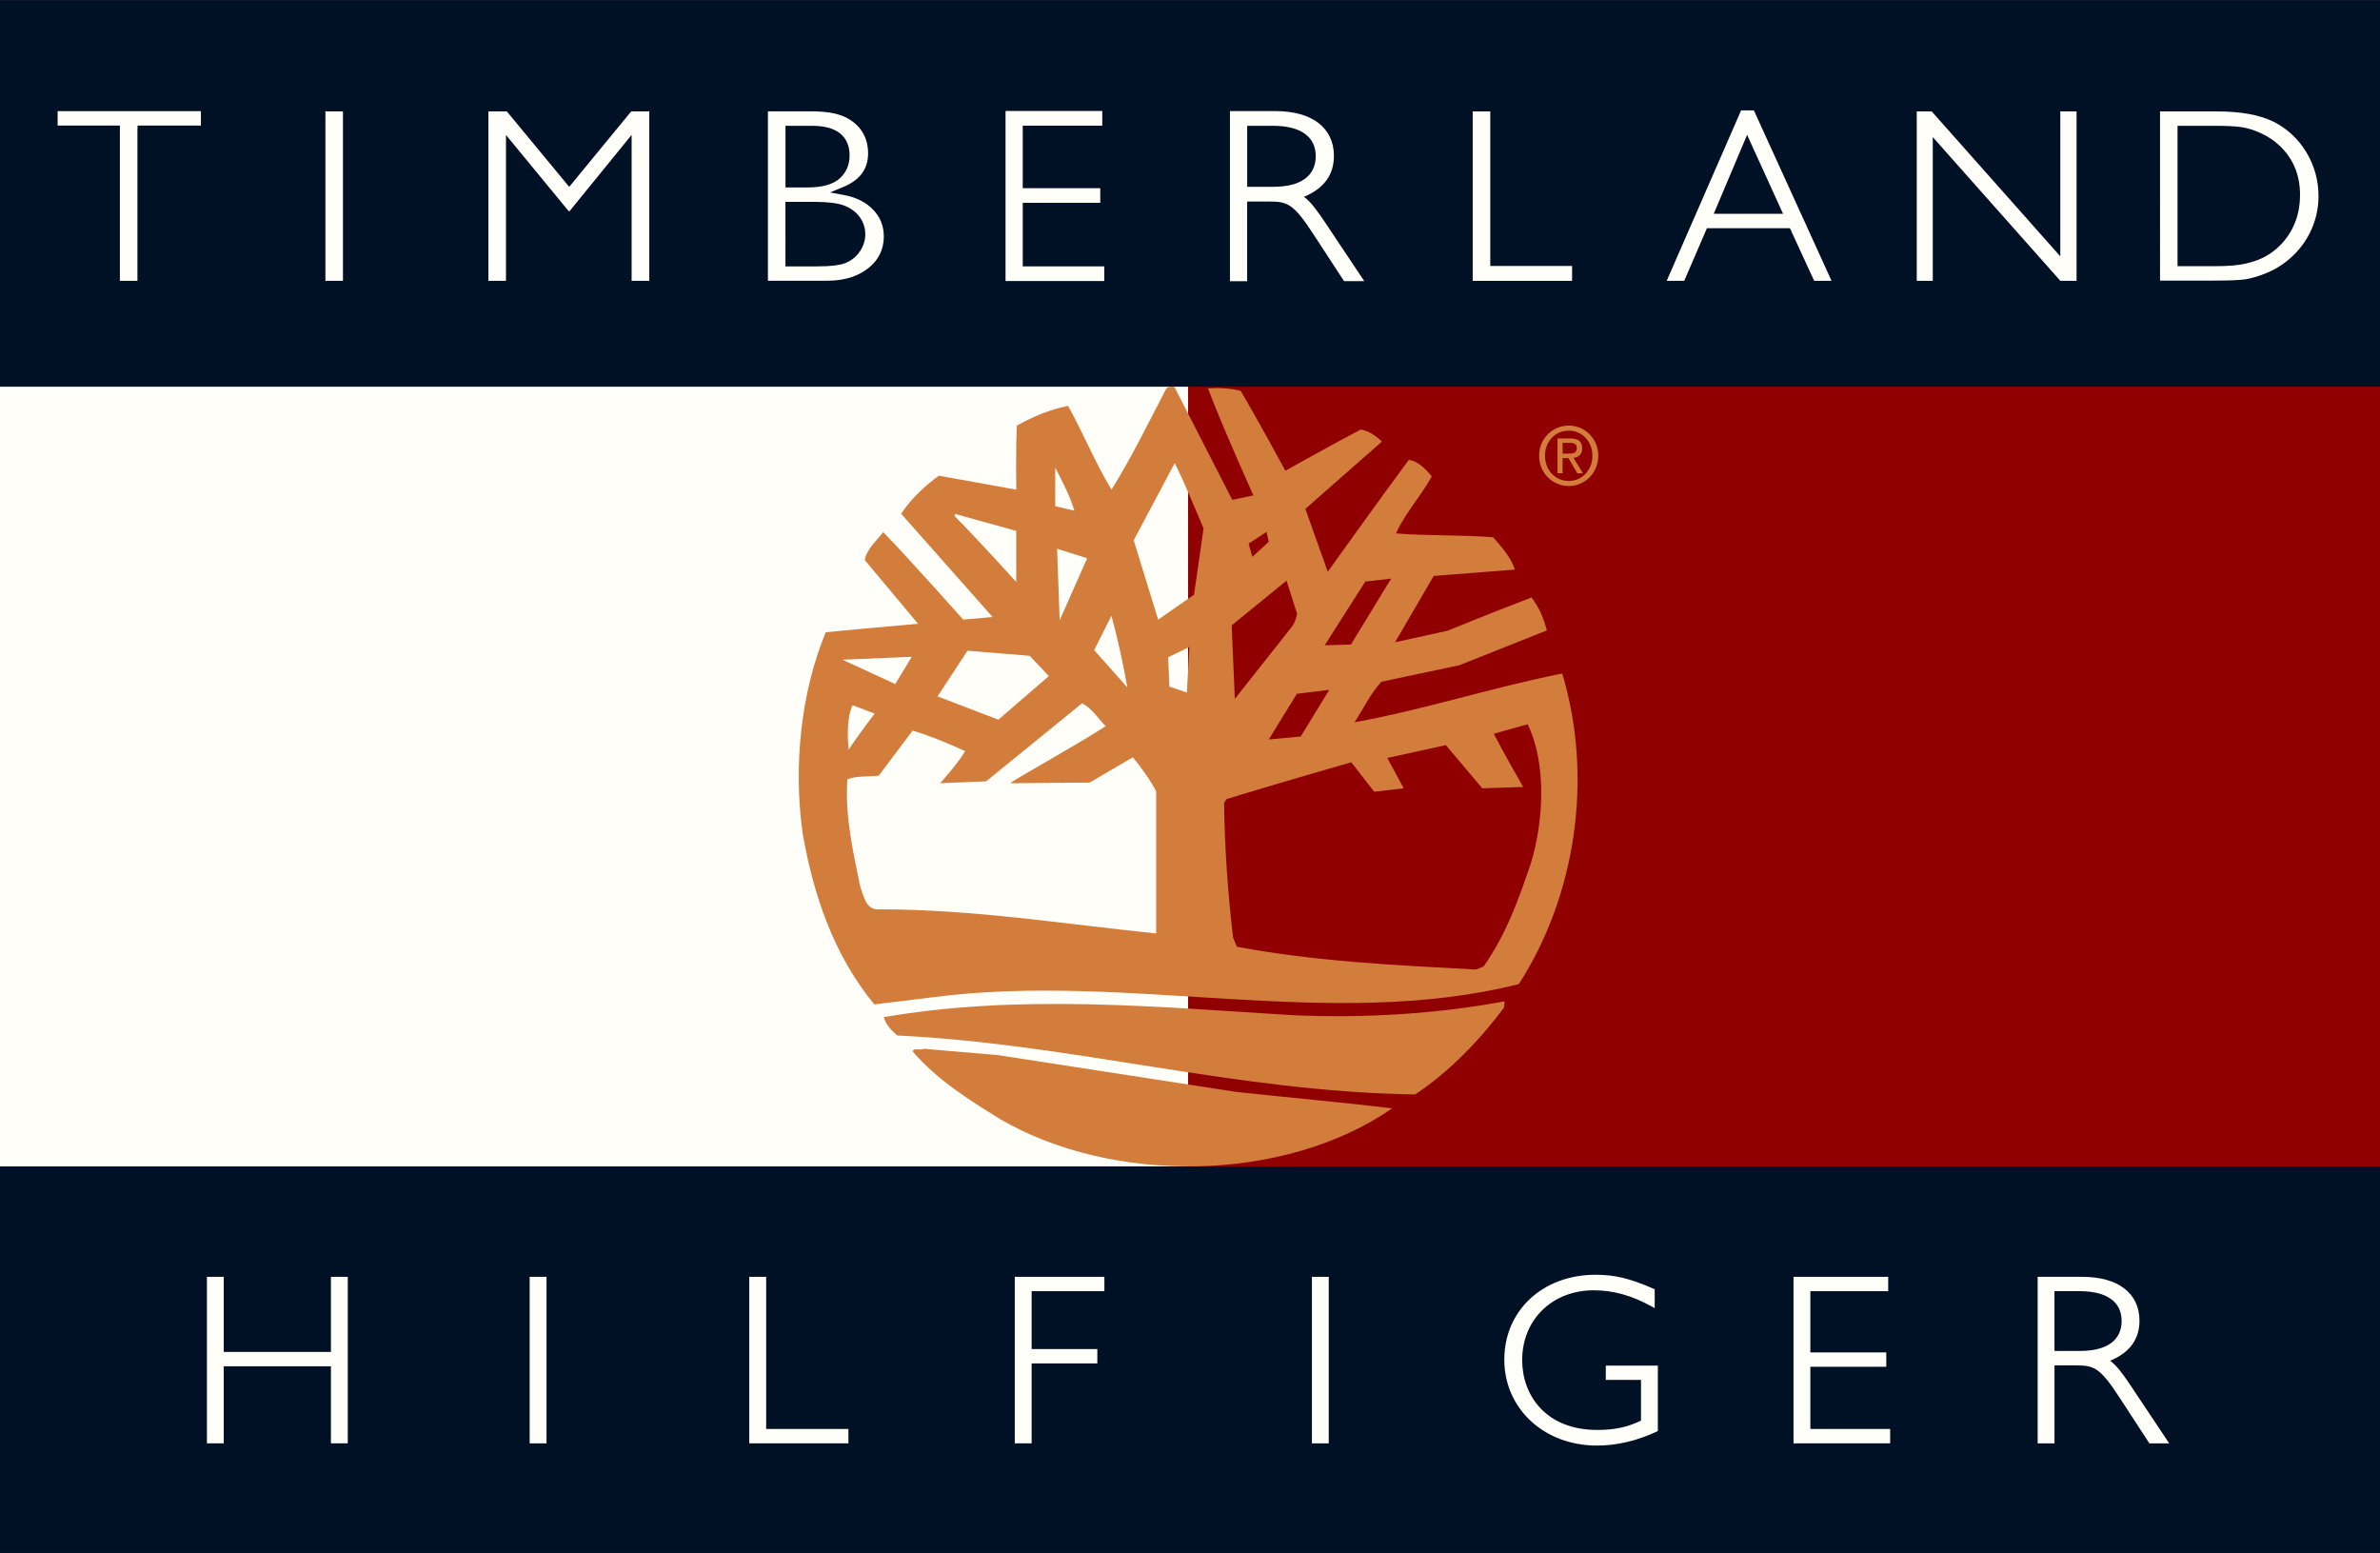
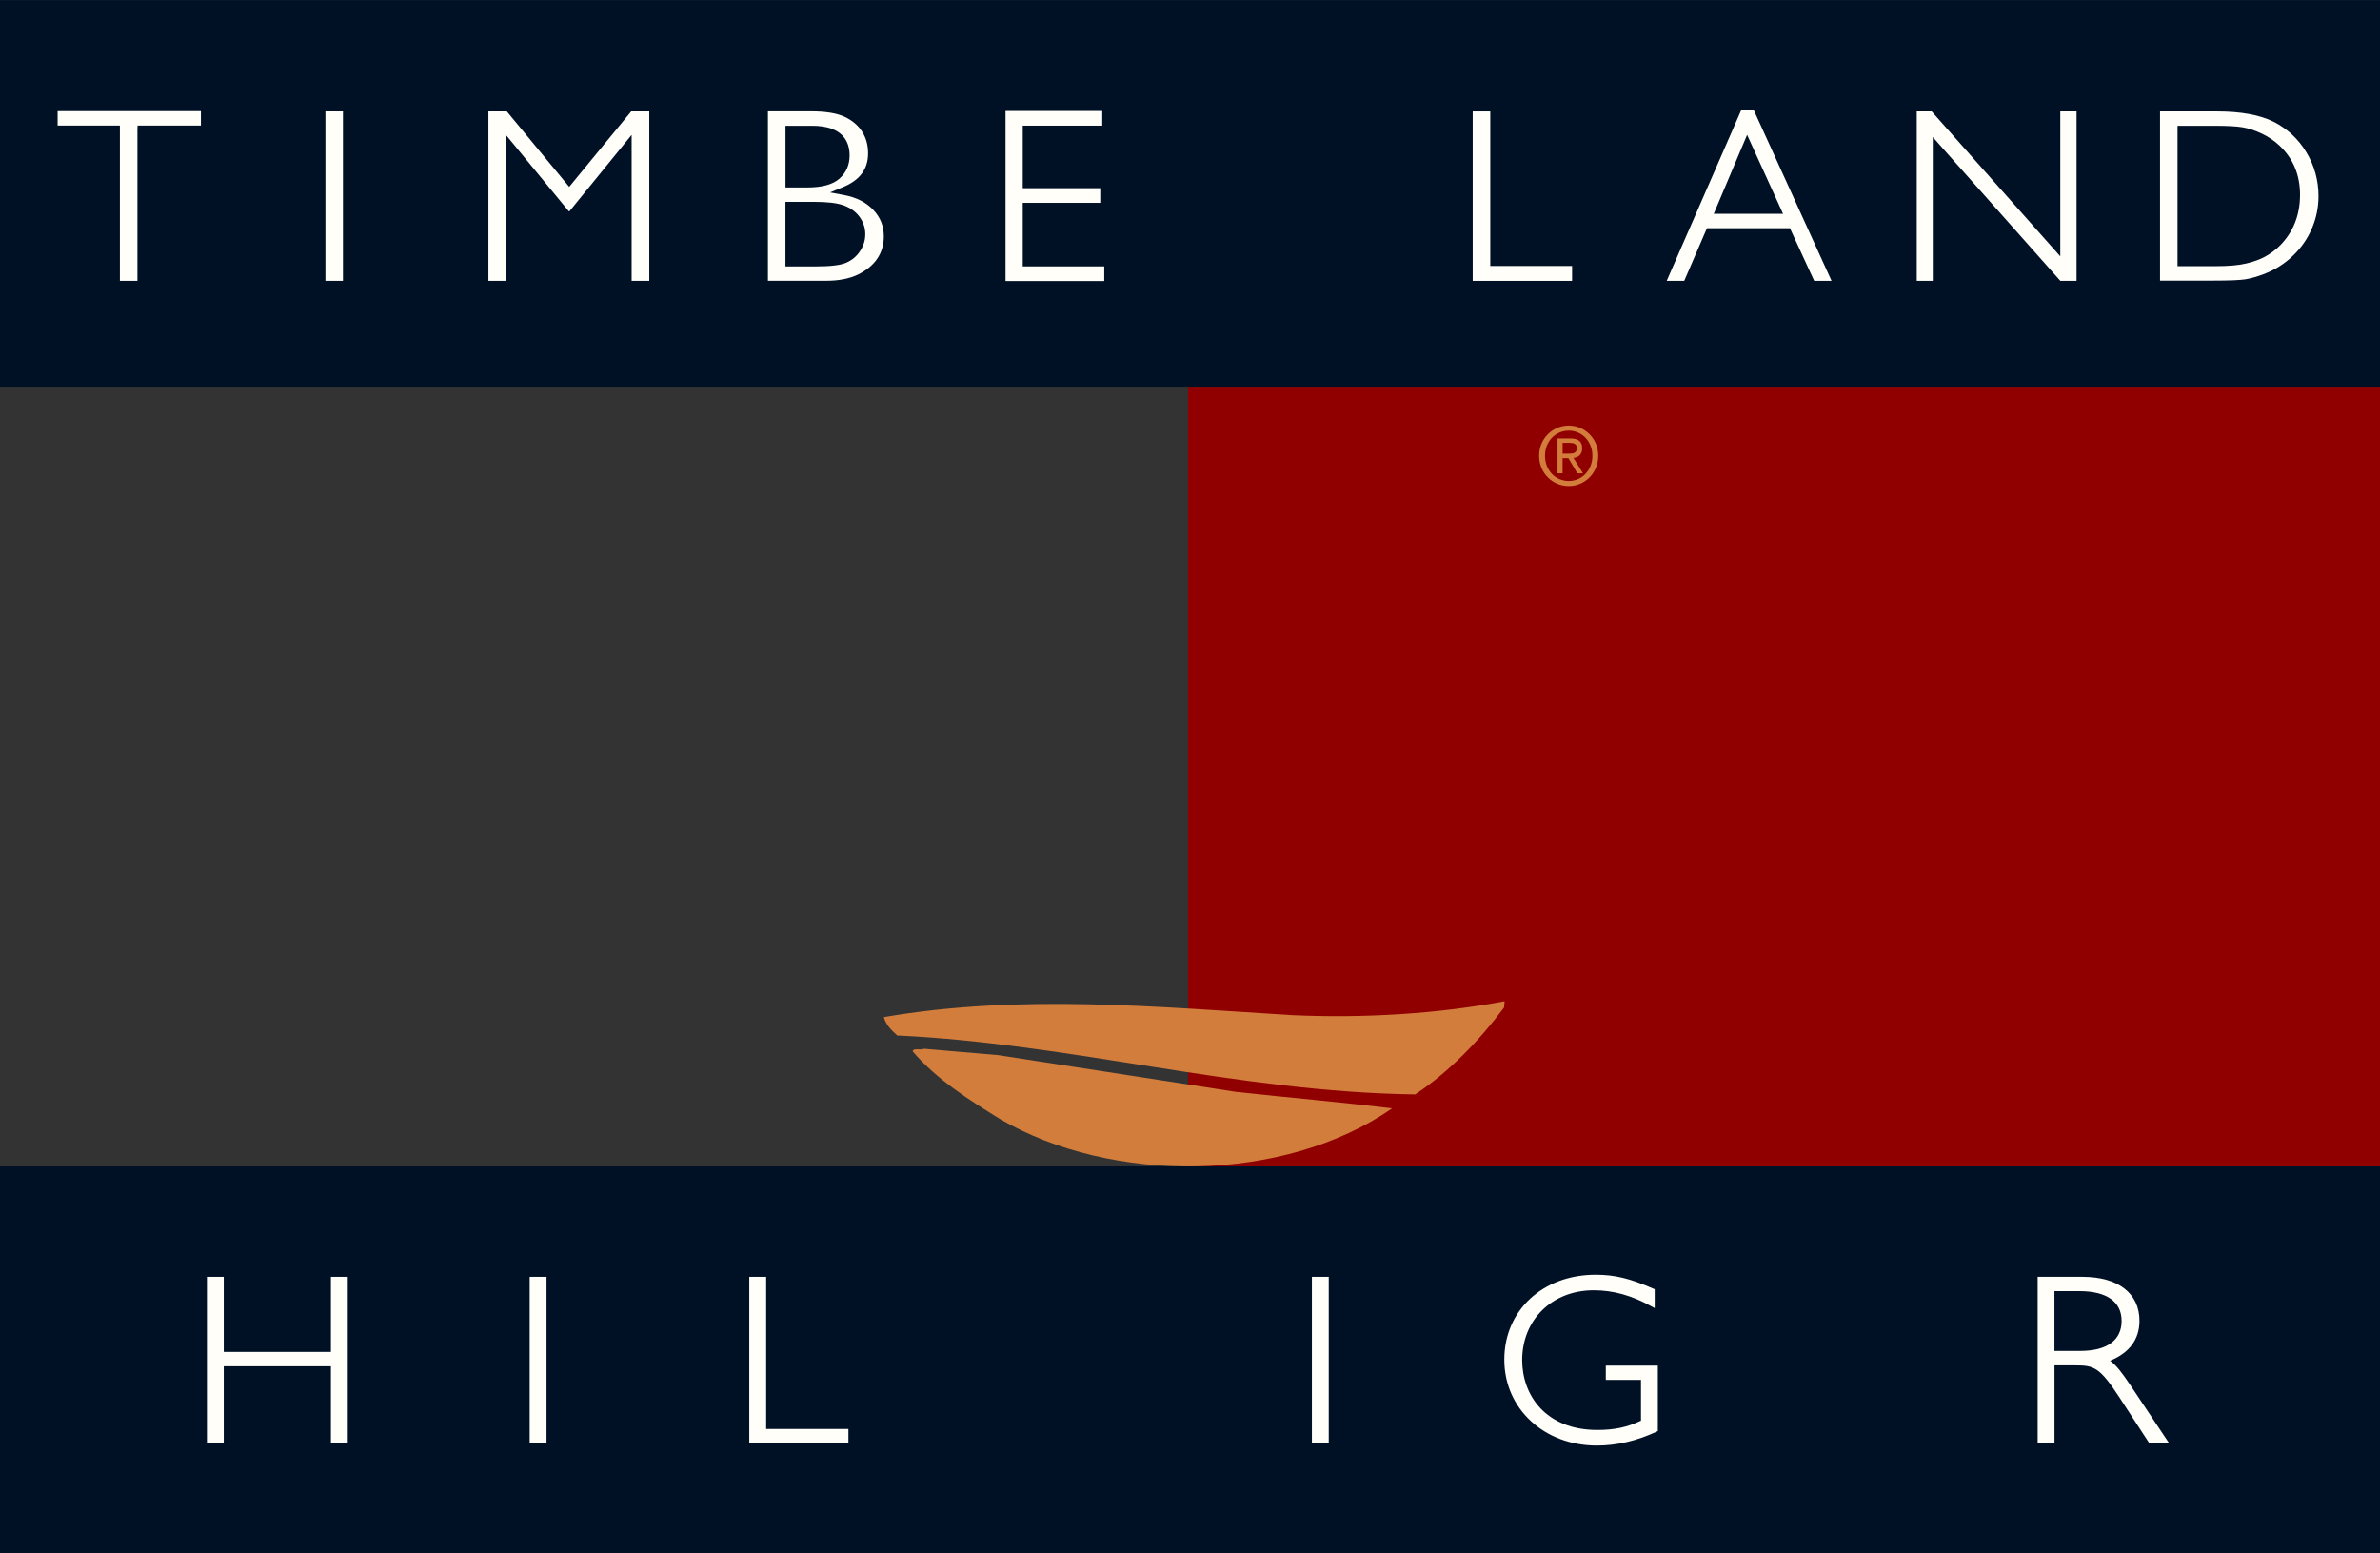
<svg xmlns="http://www.w3.org/2000/svg" version="1.1" id="Layer_2_xA0_Image_00000103240879523869149330000006709242306044700319_" x="0px" y="0px" viewBox="0 0 583.63 380.74" style="enable-background:new 0 0 583.63 380.74;" xml:space="preserve">
  <rect x="0" y="0" width="583.63" height="380.74" fill="#333333" stroke="none" />
  <style type="text/css">
	.st0{fill-rule:evenodd;clip-rule:evenodd;fill:#910000;}
	.st1{fill-rule:evenodd;clip-rule:evenodd;fill:#FFFEF8;}
	.st2{fill-rule:evenodd;clip-rule:evenodd;fill:#001125;}
	.st3{fill:#D27D3B;}
	.st4{fill:#FFFEF9;}
</style>
  <g>
    <rect x="291.34" y="94.8" class="st0" width="292.29" height="191.17" />
-     <rect x="-0.95" y="94.8" class="st1" width="292.29" height="191.17" />
    <rect x="-0.95" y="0.04" class="st2" width="584.58" height="94.76" />
    <rect x="-0.95" y="285.98" class="st2" width="584.58" height="94.76" />
    <g>
-       <path class="st3" d="M374.62,177.57l-8.31,2.33c2.2,4.34,7.21,13.05,7.21,13.05l-10.03,0.32l-8.93-10.58    c-4.39,0.94-14.35,3.15-14.35,3.15l4.01,7.43l-7.23,0.84l-5.62-7.22c0,0-20.53,5.91-30.58,9.02l-0.62,0.93    c0.15,11.2,0.94,22.23,2.19,32.95l0.94,2.33c19.13,3.58,38.41,4.51,58.64,5.59l1.88-0.77c5.49-7.77,8.62-16.47,11.6-25.34    C378.54,201.35,379.31,187.21,374.62,177.57 M209.06,172.9c-1.41,3.12-1.26,7.62-0.94,10.9c1.88-2.96,6.37-8.85,6.37-8.85    L209.06,172.9z M265.34,172.44l-23.51,19.12l-11.28,0.47c0,0,4.56-5.07,6.13-7.88c-4.08-1.85-8.65-3.77-12.88-5.03l-8.31,11.05    c-2.67,0.31-5.65,0-7.69,0.93c-0.62,9.17,1.42,17.71,3.14,26.25c0.79,2.18,1.41,5.92,4.7,5.6c23.2,0,45,3.57,67.88,5.91v-34.81    c-1.09-2.34-4.15-6.53-5.71-8.39l-10.59,6.21l-19.44,0.16c-0.16-0.32,15.99-9.18,23.36-13.99    C269.11,176.01,267.85,173.68,265.34,172.44 M318.02,170.11l-6.89,11.19l7.83-0.72l7.02-11.45L318.02,170.11z M206.6,161.75    l12.94,5.96l4.05-6.68L206.6,161.75z M237.25,159.54l-7.34,11.2l14.92,5.71l12.37-10.69l-4.71-4.97L237.25,159.54z M291.68,158.61    l-5.23,2.53l0.31,7.19l4.29,1.46L291.68,158.61z M272.55,150.98l-4.24,8.41l8.15,9.16C275.37,162.49,274.12,156.74,272.55,150.98     M302.03,153.33l0.78,18.02l13.64-17.26c1.23-1.27,1.63-3.61,1.63-3.61l-2.59-8.12L302.03,153.33z M341.14,141.86l-6.34,0.73    l-9.96,15.62l6.44-0.19L341.14,141.86z M259.23,134.54l0.62,17.55l6.75-15.23L259.23,134.54z M310.57,130.41l-4.38,2.88l0.92,3.24    l4.01-3.7L310.57,130.41z M234.14,125.98v0.62c5.01,4.97,15.06,16.07,15.06,16.07v-12.51L234.14,125.98z M258.76,114.63v9.48    l4.7,1.09C262.36,121.46,260.48,118.05,258.76,114.63 M288.07,113.54l-10.06,18.92l5.99,19.47l8.8-6.12l2.34-16.26    C292.78,124.11,290.58,118.5,288.07,113.54 M302.18,122.55l5.18-1.09c0,0-7.84-17.4-11.13-26.25c2.82-0.16,5.49,0,8,0.61    c3.92,6.57,10.97,19.59,10.97,19.59s12.24-6.84,18.51-10.11c1.88,0.32,3.75,1.56,5.16,2.96l-18.77,16.51l5.5,15.41    c0,0,13.27-18.55,19.86-27.42c2.36,0.31,4.24,2.33,5.65,4.04c-2.66,4.82-6.75,9.32-8.78,13.98c7.99,0.64,15.99,0.32,23.83,0.94    c2.04,2.35,4.39,4.97,5.32,7.93l-19.9,1.55l-9.48,16.26l12.89-2.82c0,0,10.05-4.13,20.58-8.16c1.88,2.48,2.98,5.13,3.76,8.08    l-21.47,8.54l-19.13,4.05c-2.82,3.11-4.39,6.68-6.58,9.94c17.09-3.1,33.7-8.54,50.95-11.96c7.69,25.64,3.3,54.55-10.66,76.15    c-46.56,11.66-95.95-3.11-144.08,3.27l-13.95,1.71c-9.87-11.97-14.89-26.58-17.56-41.81c-2.35-16.63-0.47-34.66,5.64-49.43    c1.39-0.2,22.64-2.08,22.64-2.08l-13.07-15.64c0.47-2.64,2.82-4.66,4.54-6.84c6.82,7.06,19.6,21.45,19.6,21.45l7.21-0.63    l-22.42-25.32c2.19-3.43,5.96-7,9.25-9.33l18.97,3.42c0,0-0.15-10.1,0.16-15.71c3.91-2.18,8.3-4.03,12.54-4.82    c3.76,6.69,6.58,13.84,10.66,20.52c4.86-7.77,9.1-16.47,13.48-24.86c0.47-0.32,1.42-0.64,2.03-0.16L302.18,122.55z" />
      <path class="st3" d="M368.82,247.04c-5.8,7.78-13.33,15.7-21.79,21.29c-43.9-0.62-84.19-12.43-127-14.45    c-1.41-1.25-2.82-2.64-3.29-4.5c33.39-5.75,67.25-2.49,100.33-0.47c17.25,0.77,35.44-0.31,51.9-3.42L368.82,247.04z" />
      <path class="st3" d="M303.13,267.71c12.7,1.39,25.55,2.49,38.25,4.04c-26.5,18.34-68.67,18.65-96.11,2.64    c-7.53-4.67-15.52-9.64-21.48-16.63c0.31-0.93,1.88-0.16,2.82-0.62l18.19,1.56L303.13,267.71z" />
      <polygon class="st4" points="49.27,27.25 49.27,30.78 34.77,30.78 33.74,30.78 33.7,31.79 33.7,68.86 29.4,68.86 29.4,31.79     29.4,30.78 28.36,30.78 14.13,30.78 14.13,27.25   " />
      <rect x="79.8" y="27.31" class="st4" width="4.3" height="41.54" />
      <path class="st4" d="M210.4,67.31c2.08-1.02,3.68-2.34,4.74-3.92c1.05-1.57,1.59-3.39,1.59-5.41c0-2.57-0.85-4.71-2.61-6.55    c-1.79-1.87-4.14-3.05-7.2-3.62l-3.38-0.63l3.17-1.3c4.14-1.7,6.16-4.41,6.16-8.27c0-2.05-0.48-3.8-1.47-5.35    c-0.97-1.52-2.42-2.74-4.29-3.62c-1.91-0.89-4.66-1.34-8.16-1.34h-10.64v41.54h14.05C205.57,68.86,208.28,68.34,210.4,67.31     M192.62,44.95v-13.1v-1.01h1.04h5.48c7.6,0,9.2,3.96,9.2,7.28c0,2.31-0.84,4.22-2.49,5.68c-1.65,1.45-4.25,2.16-7.95,2.16h-4.24    h-1.04V44.95z M193.65,65.32h-1.04v-1.01V50.5v-1.01h1.04h5.96c3.33,0,5.73,0.29,7.32,0.88c1.66,0.61,2.96,1.57,3.87,2.82    c0.92,1.28,1.39,2.7,1.39,4.23c0,1.49-0.44,2.89-1.3,4.17c-0.85,1.28-2.01,2.24-3.45,2.85c-1.37,0.59-3.83,0.88-7.51,0.88H193.65z    " />
      <polygon class="st4" points="139.58,45.81 138.77,44.83 124.28,27.31 119.77,27.31 119.77,68.86 124.08,68.86 124.08,33.1     125.93,35.34 139.47,51.79 139.65,51.79 153.04,35.34 154.89,33.07 154.89,35.97 154.89,68.86 159.22,68.86 159.22,27.31     154.79,27.31 140.39,44.83   " />
      <polygon class="st4" points="365.45,64.19 365.45,27.32 361.14,27.32 361.14,68.86 385.51,68.86 385.51,65.21 366.49,65.21     365.45,65.21   " />
      <path class="st4" d="M418.58,55.95h0.69h19h0.67l0.27,0.6l5.67,12.31h4.26l-19.05-41.8h-3.13l-18.25,41.8h4.3l5.3-12.29    L418.58,55.95z M420.84,51.02l6.67-15.78l0.92-2.18l0.98,2.16l7.19,15.78l0.65,1.42h-1.6H421.8h-1.55L420.84,51.02z" />
      <path class="st4" d="M550.62,68.48c1.34-0.22,2.83-0.64,4.4-1.24c2.75-1.02,5.17-2.53,7.21-4.49c2.02-1.92,3.6-4.17,4.68-6.69    c1.09-2.53,1.64-5.21,1.64-7.96c0-3.87-1-7.5-2.98-10.77c-1.98-3.27-4.67-5.78-8-7.46c-3.37-1.69-8.05-2.55-13.9-2.55h-13.98V68.8    h13.06C546.62,68.8,549.27,68.69,550.62,68.48 M533.98,65.26v-1.01v-32.4v-1.01h1.04h7.97c3.09,0,5.39,0.12,6.84,0.36    c1.48,0.24,3.05,0.74,4.65,1.49c1.62,0.74,3.09,1.71,4.37,2.89c3.43,3.14,5.17,7.24,5.17,12.18c0,5.01-1.69,9.23-5.02,12.53    c-1.03,1.02-2.2,1.88-3.46,2.58c-1.25,0.7-2.78,1.27-4.68,1.72c-1.83,0.45-4.35,0.67-7.68,0.67h-8.17H533.98z" />
      <polygon class="st4" points="473.69,27.31 470.03,27.31 470.03,68.86 473.96,68.86 473.96,36.32 473.96,33.6 475.77,35.65     505.25,68.86 509.22,68.86 509.22,27.31 505.23,27.31 505.23,60.14 505.23,62.85 503.41,60.8   " />
-       <path class="st4" d="M324.64,54.08c-1.79-2.62-3.25-4.65-4.88-5.83c4.88-2.02,7.35-5.38,7.35-10.01c0-6.89-5.35-11-14.31-11    h-11.19v41.7h4.22V49.41h5.13c4.69,0,6.13,0.32,11.2,8.14l7.43,11.38h4.96L324.64,54.08z M322.65,38.28    c0,4.85-3.69,7.52-10.39,7.52h-6.42V30.84h6.29C318.91,30.84,322.65,33.48,322.65,38.28" />
      <polygon class="st4" points="250.8,49.73 269.81,49.73 269.81,46.14 250.8,46.14 250.8,30.81 270.3,30.81 270.3,27.21     246.58,27.21 246.58,68.9 270.79,68.9 270.79,65.31 250.8,65.31   " />
-       <polygon class="st4" points="248.85,353.87 252.98,353.87 252.98,334.28 269.09,334.28 269.09,330.76 252.98,330.76     252.98,316.57 270.82,316.57 270.82,313.05 248.85,313.05   " />
      <polygon class="st4" points="187.88,313.05 183.74,313.05 183.74,353.87 208.05,353.87 208.05,350.35 187.88,350.35   " />
      <polygon class="st4" points="81.15,331.46 54.87,331.46 54.87,313.05 50.74,313.05 50.74,353.87 54.87,353.87 54.87,334.98     81.15,334.98 81.15,353.87 85.28,353.87 85.28,313.05 81.15,313.05   " />
      <rect x="129.89" y="313.05" class="st4" width="4.13" height="40.83" />
      <rect x="321.71" y="313.05" class="st4" width="4.13" height="40.83" />
-       <polygon class="st4" points="443.94,335.1 462.56,335.1 462.56,331.58 443.94,331.58 443.94,316.57 463.03,316.57 463.03,313.05     439.81,313.05 439.81,353.87 463.51,353.87 463.51,350.35 443.94,350.35   " />
      <path class="st4" d="M522.23,339.33c-1.75-2.57-3.18-4.55-4.78-5.71c4.78-1.97,7.2-5.27,7.2-9.8c0-6.74-5.24-10.77-14.01-10.77    h-10.96v40.83h4.13v-19.12h5.03c4.59,0,6,0.32,10.97,7.97l7.27,11.15h4.86L522.23,339.33z M520.27,323.86    c0,4.75-3.61,7.36-10.18,7.36h-6.29v-14.66h6.16C516.62,316.57,520.27,319.16,520.27,323.86" />
      <path class="st4" d="M393.79,338.32h8.62v9.99c-3.4,1.62-6.53,2.28-10.71,2.28c-12.73,0-18.43-8.6-18.43-17.12    c0-9.92,7.38-17.12,17.54-17.12c4.82,0,9.34,1.27,14.25,3.98l0.71,0.39v-4.63l-0.29-0.12c-5.79-2.53-9.51-3.43-14.2-3.43    c-12.97,0-22.39,8.76-22.39,20.82c0,12,9.75,21.06,22.69,21.06c4.89,0,9.83-1.15,14.69-3.43l0.27-0.13v-16.04h-12.76V338.32z" />
      <path class="st3" d="M377.43,111.73c0-4.25,3.33-7.39,7.27-7.39c3.89,0,7.23,3.14,7.23,7.39c0,4.3-3.34,7.43-7.23,7.43    C380.76,119.16,377.43,116.03,377.43,111.73 M384.7,117.92c3.23,0,5.8-2.63,5.8-6.19c0-3.51-2.57-6.15-5.8-6.15    c-3.28,0-5.83,2.64-5.83,6.15C378.87,115.3,381.42,117.92,384.7,117.92 M383.19,116.03h-1.25v-8.54h3.13    c1.94,0,2.92,0.74,2.92,2.42c0,1.53-0.93,2.2-2.14,2.36l2.34,3.77h-1.39l-2.19-3.72h-1.43V116.03z M384.69,111.21    c1.06,0,1.99-0.08,1.99-1.39c0-1.05-0.91-1.25-1.8-1.25h-1.69v2.64H384.69z" />
    </g>
  </g>
</svg>